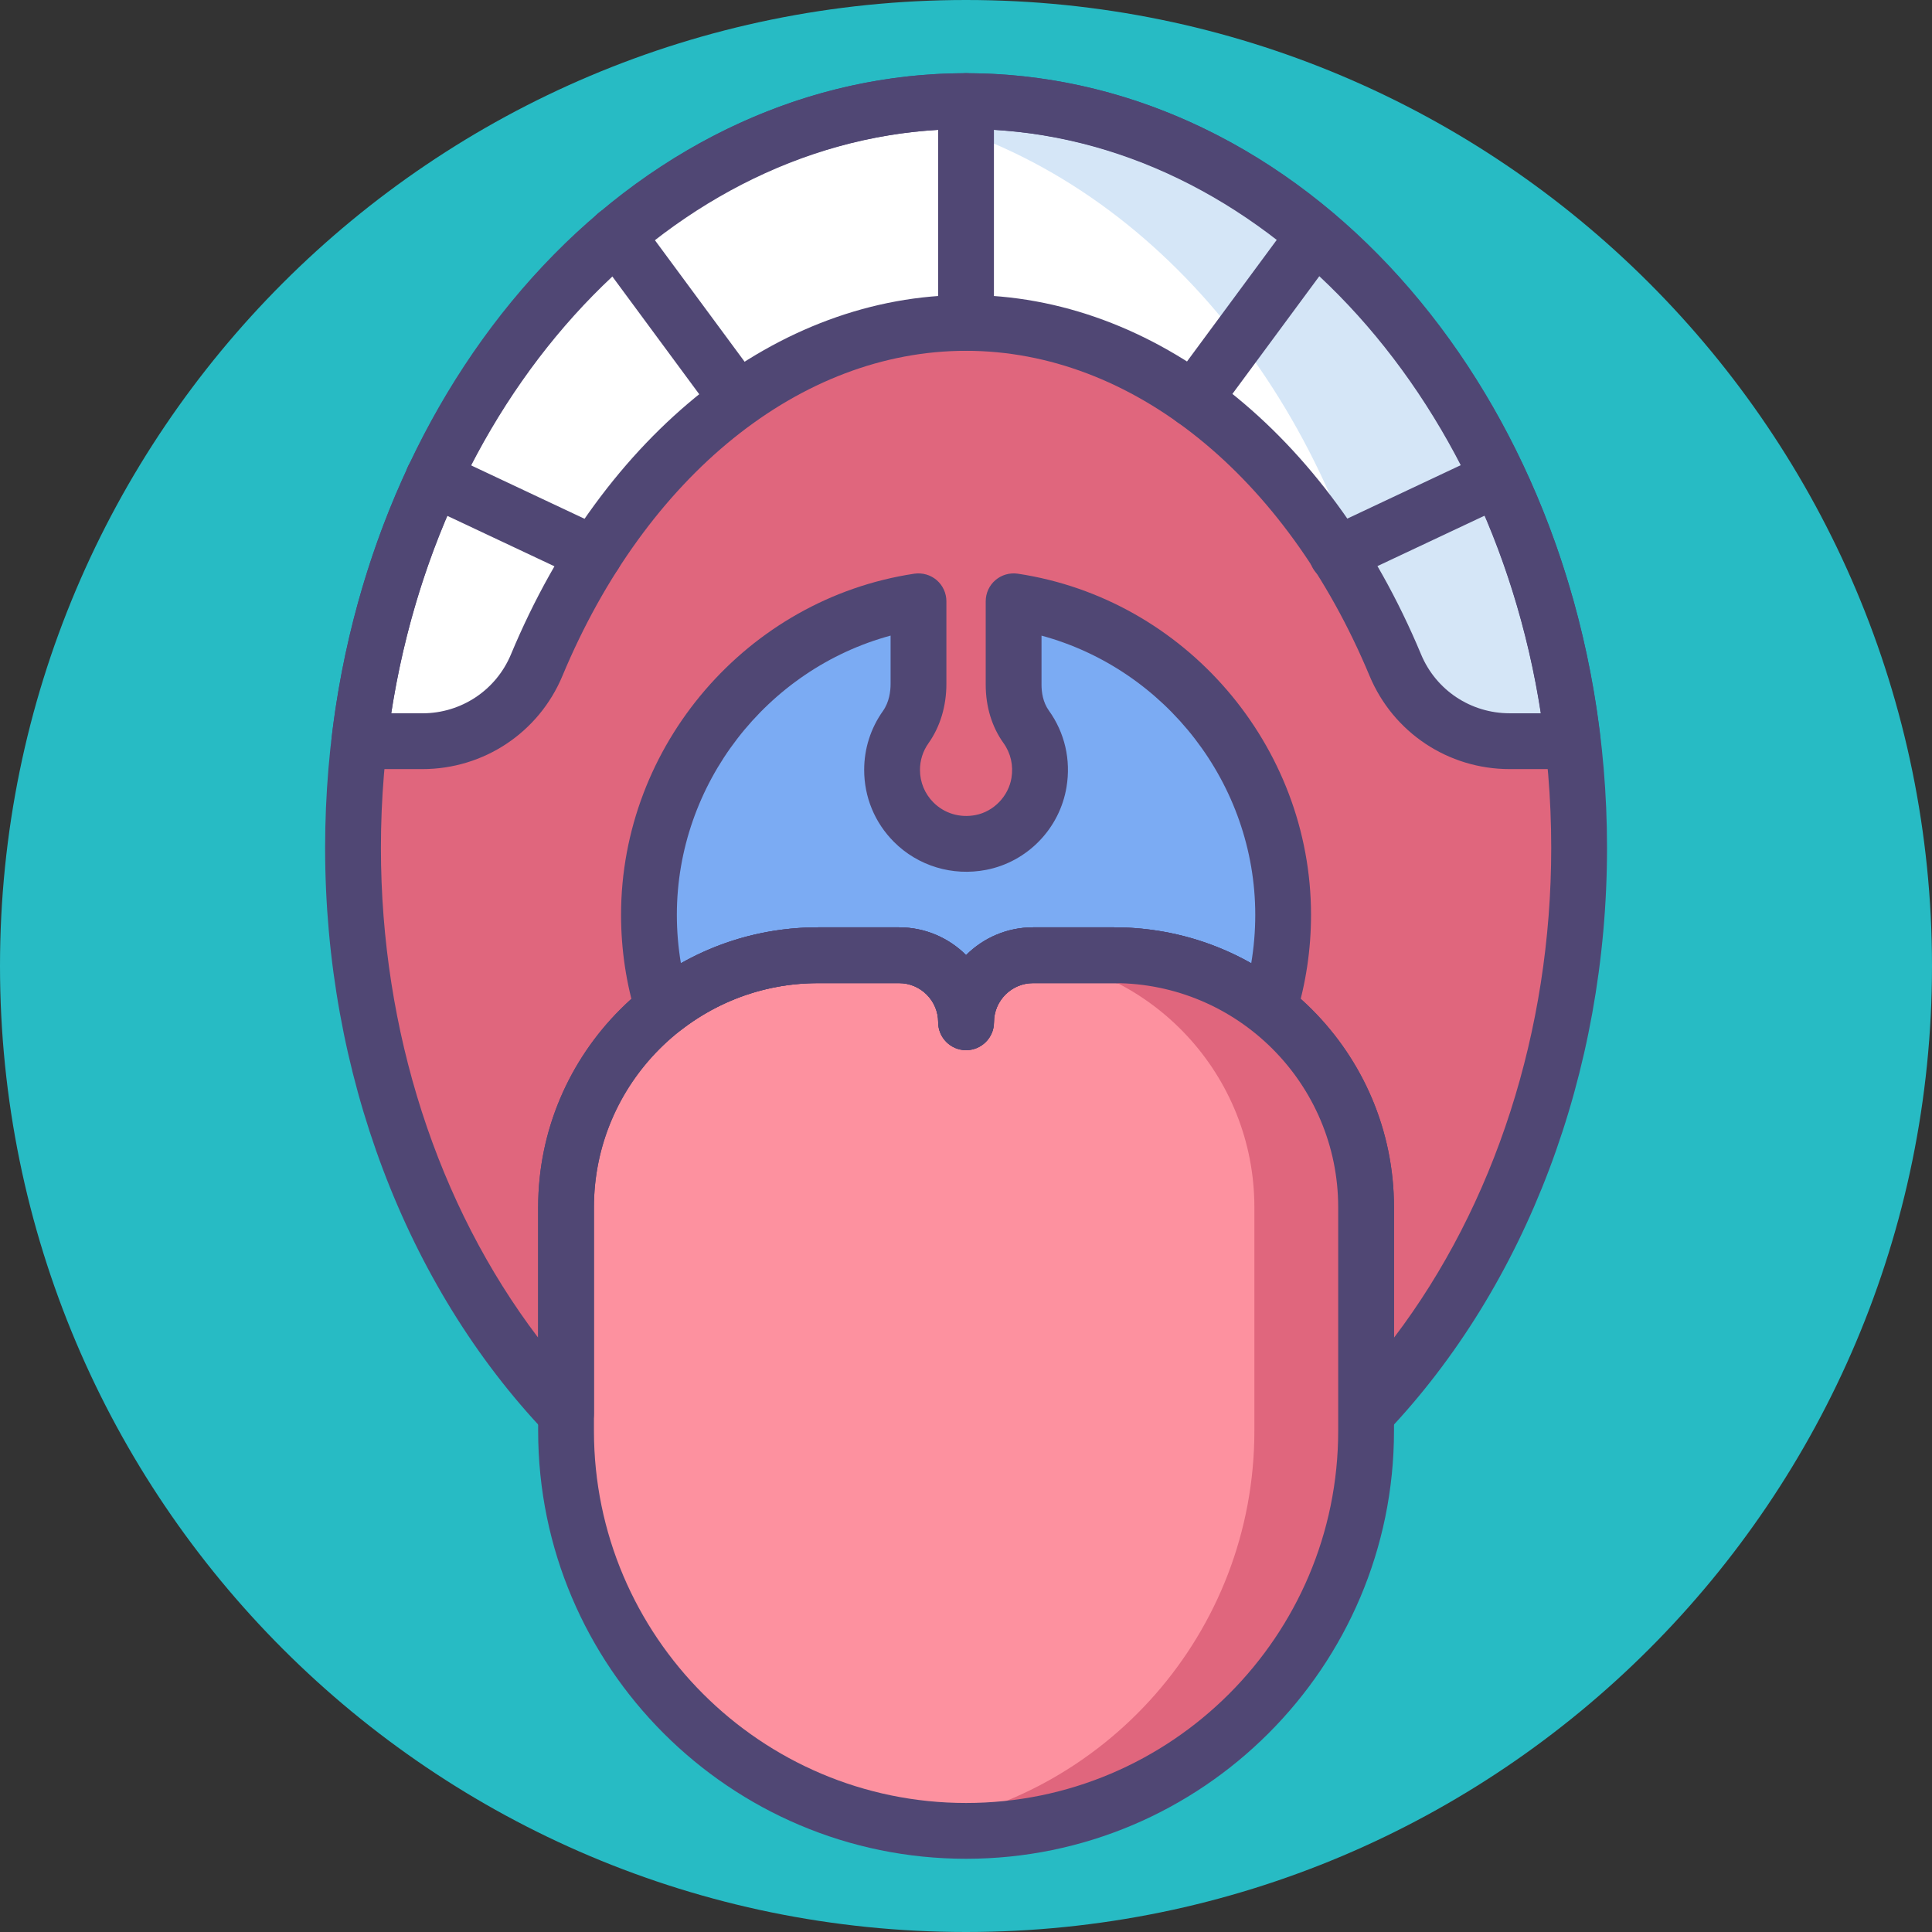
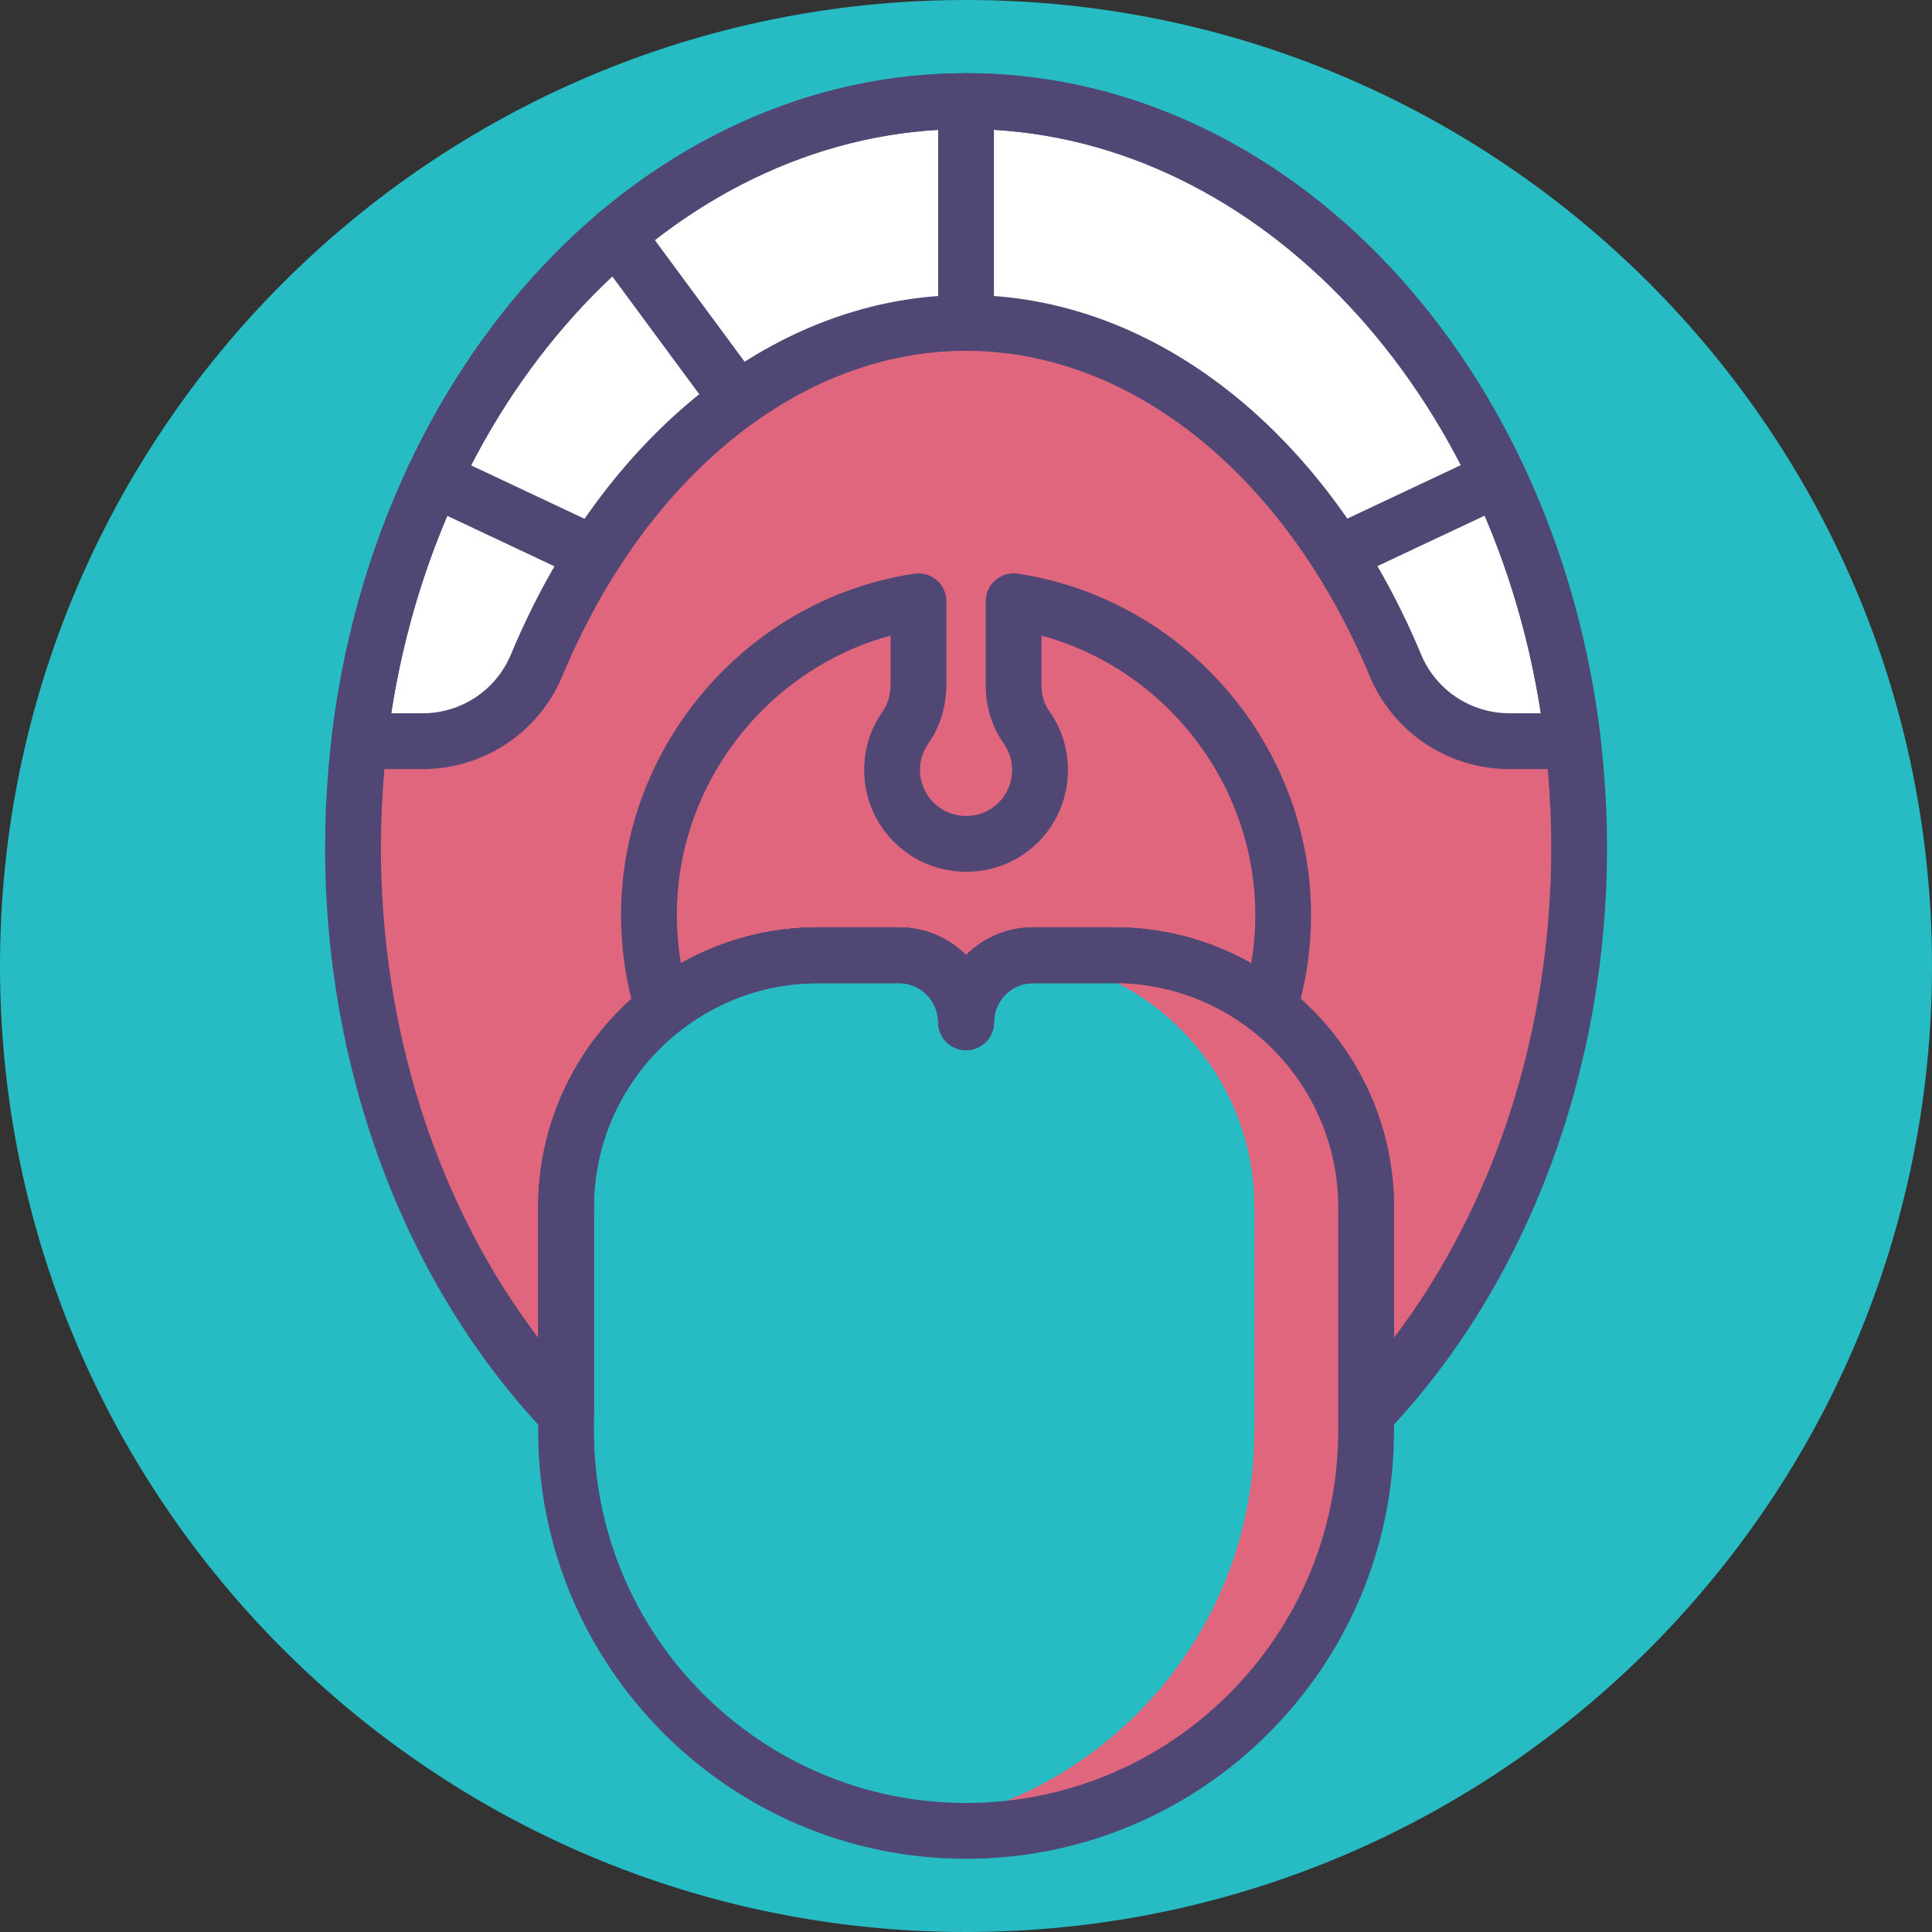
<svg xmlns="http://www.w3.org/2000/svg" width="68" height="68" viewBox="0 0 68 68" fill="none">
  <rect x="0" y="0" width="68" height="68" fill="#333333" stroke="none" />
  <path d="M34 68C52.778 68 68 52.778 68 34C68 15.222 52.778 0 34 0C15.222 0 0 15.222 0 34C0 52.778 15.222 68 34 68Z" fill="#27BBC4" />
-   <path d="M48.078 50.361V42.491C48.078 37.592 44.107 33.62 39.207 33.62H36.358C35.056 33.62 33.999 34.676 33.999 35.98C33.999 34.677 32.943 33.62 31.64 33.62H28.791C23.891 33.62 19.92 37.592 19.92 42.491V50.361C19.92 58.137 26.223 64.441 33.999 64.441C41.775 64.441 48.078 58.137 48.078 50.361Z" fill="#FD919F" />
  <path d="M19.92 42.492C19.92 37.593 23.892 33.621 28.791 33.621H31.64C32.943 33.621 33.999 34.677 33.999 35.98C33.999 34.677 35.056 33.621 36.359 33.621H39.208C44.107 33.621 48.079 37.593 48.079 42.492V49.751C52.668 44.931 55.577 37.803 55.577 29.843C55.577 15.327 45.916 3.56 33.999 3.56C22.082 3.56 12.422 15.327 12.422 29.843C12.422 37.803 15.331 44.931 19.92 49.751V42.492H19.92Z" fill="#E0667D" />
  <path d="M55.356 26.088C53.86 13.351 44.871 3.56 34.001 3.56C23.132 3.56 14.143 13.351 12.646 26.088H14.867C16.626 26.088 18.214 25.033 18.891 23.41C21.893 16.214 27.535 11.366 34.001 11.366C40.468 11.366 46.11 16.214 49.112 23.41C49.788 25.033 51.377 26.088 53.135 26.088H55.356Z" fill="white" />
-   <path d="M34.001 3.559C32.947 3.559 31.913 3.653 30.9 3.831C39.092 5.267 45.792 12.309 48.304 21.662C48.59 22.228 48.861 22.81 49.111 23.409C49.788 25.032 51.376 26.087 53.134 26.087H55.355C53.859 13.351 44.87 3.559 34.001 3.559Z" fill="#D5E6F7" />
-   <path d="M35.673 21.163V24.1C35.673 24.627 35.809 25.155 36.116 25.583C36.501 26.119 36.688 26.807 36.566 27.541C36.393 28.59 35.565 29.449 34.521 29.651C32.854 29.975 31.395 28.707 31.395 27.098C31.395 26.538 31.572 26.019 31.873 25.595C32.187 25.152 32.325 24.608 32.325 24.066V21.163C26.955 21.971 22.838 26.604 22.838 32.198C22.838 33.348 23.012 34.456 23.334 35.499C24.84 34.323 26.732 33.62 28.79 33.62H31.639C32.942 33.62 33.999 34.677 33.999 35.98C33.999 34.677 35.055 33.62 36.358 33.62H39.207C41.265 33.62 43.158 34.323 44.663 35.499C44.985 34.456 45.159 33.348 45.159 32.198C45.159 26.604 41.042 21.971 35.673 21.163Z" fill="#7BABF3" />
  <path d="M55.355 27.07H53.134C50.971 27.07 49.036 25.781 48.204 23.788C45.261 16.731 39.818 12.347 34 12.347C28.183 12.347 22.74 16.731 19.796 23.788C18.965 25.781 17.03 27.07 14.866 27.07H12.646C12.366 27.07 12.098 26.95 11.912 26.74C11.726 26.531 11.638 26.252 11.671 25.973C12.424 19.566 15.059 13.671 19.093 9.375C23.208 4.991 28.502 2.577 34 2.577C39.499 2.577 44.793 4.991 48.909 9.375C52.942 13.671 55.578 19.566 56.33 25.973C56.363 26.251 56.275 26.531 56.089 26.74C55.903 26.95 55.636 27.07 55.355 27.07ZM34 10.383C40.625 10.383 46.762 15.23 50.017 23.032C50.542 24.292 51.766 25.105 53.134 25.105H54.231C52.405 13.307 43.864 4.541 34 4.541C24.137 4.541 15.596 13.307 13.77 25.106H14.866C16.235 25.106 17.459 24.292 17.984 23.032C21.238 15.23 27.376 10.383 34 10.383Z" fill="#504774" />
  <path d="M48.082 50.733C47.959 50.733 47.836 50.71 47.718 50.663C47.345 50.514 47.1 50.153 47.1 49.751V42.492C47.1 38.141 43.561 34.602 39.211 34.602H36.362C35.603 34.602 34.985 35.22 34.985 35.98C34.985 36.522 34.545 36.962 34.003 36.962C33.46 36.962 33.021 36.522 33.021 35.98C33.021 35.22 32.403 34.602 31.643 34.602H28.794C24.444 34.602 20.905 38.141 20.905 42.492V49.751C20.905 50.153 20.661 50.514 20.288 50.663C19.915 50.812 19.489 50.719 19.212 50.428C14.275 45.243 11.443 37.739 11.443 29.843C11.443 14.809 21.564 2.577 34.003 2.577C46.442 2.577 56.562 14.809 56.562 29.843C56.562 37.739 53.73 45.243 48.794 50.428C48.604 50.627 48.345 50.733 48.082 50.733ZM36.362 32.639H39.211C44.644 32.639 49.064 37.059 49.064 42.492V47.082C52.605 42.418 54.598 36.277 54.598 29.843C54.598 15.891 45.359 4.541 34.003 4.541C22.647 4.541 13.407 15.891 13.407 29.843C13.407 36.277 15.4 42.418 18.941 47.082V42.492C18.941 37.059 23.361 32.639 28.794 32.639H31.643C32.563 32.639 33.398 33.013 34.003 33.616C34.608 33.013 35.442 32.639 36.362 32.639Z" fill="#504774" />
  <path d="M34.002 36.962C33.46 36.962 33.02 36.522 33.02 35.98C33.02 35.221 32.402 34.603 31.643 34.603H28.794C27.019 34.603 25.341 35.18 23.943 36.273C23.688 36.472 23.352 36.533 23.044 36.437C22.736 36.34 22.495 36.098 22.4 35.789C22.041 34.63 21.859 33.422 21.859 32.199C21.859 26.239 26.297 21.077 32.182 20.192C32.464 20.151 32.752 20.233 32.969 20.419C33.185 20.606 33.31 20.877 33.31 21.163V24.066C33.31 24.854 33.091 25.579 32.677 26.163C32.483 26.437 32.38 26.761 32.38 27.098C32.38 27.531 32.549 27.939 32.855 28.245C33.24 28.629 33.786 28.795 34.337 28.687C34.974 28.564 35.494 28.026 35.6 27.381C35.673 26.942 35.574 26.507 35.321 26.155C34.911 25.584 34.694 24.873 34.694 24.1V21.163C34.694 20.877 34.818 20.605 35.035 20.419C35.252 20.233 35.539 20.151 35.822 20.192C41.707 21.078 46.144 26.239 46.144 32.199C46.144 33.421 45.962 34.63 45.604 35.789C45.508 36.098 45.268 36.34 44.959 36.437C44.653 36.533 44.316 36.472 44.061 36.273C42.663 35.18 40.985 34.603 39.21 34.603H36.361C35.602 34.603 34.984 35.221 34.984 35.98C34.984 36.522 34.544 36.962 34.002 36.962ZM36.361 32.639H39.21C40.928 32.639 42.573 33.072 44.039 33.902C44.133 33.342 44.181 32.773 44.181 32.199C44.181 27.592 41.018 23.554 36.658 22.372V24.101C36.658 24.351 36.703 24.713 36.917 25.01C37.476 25.788 37.697 26.744 37.538 27.701C37.298 29.163 36.161 30.335 34.711 30.616C33.521 30.847 32.31 30.478 31.466 29.634C30.789 28.957 30.416 28.056 30.416 27.098C30.416 26.352 30.644 25.635 31.076 25.026C31.299 24.711 31.346 24.33 31.346 24.066V22.371C26.986 23.553 23.823 27.592 23.823 32.199C23.823 32.772 23.871 33.341 23.965 33.901C25.431 33.072 27.076 32.639 28.794 32.639H31.643C32.563 32.639 33.398 33.013 34.002 33.616C34.607 33.013 35.441 32.639 36.361 32.639Z" fill="#504774" />
  <path d="M34.002 12.347C33.459 12.347 33.02 11.908 33.02 11.365V3.559C33.02 3.017 33.459 2.577 34.002 2.577C34.544 2.577 34.983 3.017 34.983 3.559V11.365C34.983 11.908 34.544 12.347 34.002 12.347Z" fill="#504774" />
  <path d="M25.969 15.043C25.668 15.043 25.371 14.905 25.178 14.644L20.895 8.841C20.573 8.404 20.666 7.789 21.102 7.467C21.538 7.145 22.153 7.238 22.475 7.674L26.759 13.478C27.081 13.914 26.988 14.529 26.552 14.851C26.376 14.98 26.172 15.043 25.969 15.043Z" fill="#504774" />
  <path d="M20.92 20.491C20.78 20.491 20.638 20.461 20.503 20.397L14.828 17.725C14.337 17.494 14.126 16.909 14.357 16.419C14.588 15.928 15.173 15.717 15.664 15.948L21.339 18.62C21.83 18.852 22.04 19.436 21.809 19.927C21.642 20.283 21.289 20.491 20.92 20.491Z" fill="#504774" />
-   <path d="M42.011 15.043C41.808 15.043 41.604 14.98 41.428 14.851C40.992 14.529 40.899 13.914 41.221 13.478L45.505 7.674C45.828 7.238 46.442 7.145 46.878 7.467C47.315 7.79 47.407 8.404 47.085 8.841L42.801 14.644C42.608 14.905 42.311 15.043 42.011 15.043Z" fill="#504774" />
-   <path d="M47.059 20.491C46.69 20.491 46.337 20.283 46.17 19.927C45.939 19.437 46.149 18.852 46.64 18.621L52.315 15.948C52.806 15.717 53.391 15.928 53.622 16.419C53.853 16.91 53.642 17.494 53.152 17.726L47.477 20.398C47.342 20.462 47.199 20.491 47.059 20.491Z" fill="#504774" />
+   <path d="M47.059 20.491C45.939 19.437 46.149 18.852 46.64 18.621L52.315 15.948C52.806 15.717 53.391 15.928 53.622 16.419C53.853 16.91 53.642 17.494 53.152 17.726L47.477 20.398C47.342 20.462 47.199 20.491 47.059 20.491Z" fill="#504774" />
  <path d="M39.208 33.621H36.358C36.234 33.621 36.113 33.633 35.993 33.652C40.558 34.016 44.15 37.833 44.15 42.492V50.362C44.15 57.471 38.881 63.346 32.035 64.302C32.677 64.392 33.332 64.442 33.999 64.442C41.775 64.442 48.079 58.138 48.079 50.362V42.492C48.079 37.593 44.107 33.621 39.208 33.621Z" fill="#E0667D" />
  <path d="M34.003 65.423C25.698 65.423 18.941 58.667 18.941 50.362V42.492C18.941 37.059 23.362 32.639 28.794 32.639H31.643C32.564 32.639 33.398 33.013 34.003 33.616C34.608 33.013 35.442 32.639 36.362 32.639H39.211C44.644 32.639 49.064 37.059 49.064 42.492V50.362C49.064 58.667 42.308 65.423 34.003 65.423ZM28.794 34.603C24.444 34.603 20.905 38.142 20.905 42.492V50.362C20.905 57.584 26.781 63.459 34.003 63.459C41.225 63.459 47.1 57.584 47.1 50.362V42.492C47.1 38.142 43.561 34.603 39.211 34.603H36.362C35.603 34.603 34.985 35.221 34.985 35.98C34.985 36.522 34.545 36.962 34.003 36.962C33.461 36.962 33.021 36.522 33.021 35.98C33.021 35.221 32.403 34.603 31.643 34.603H28.794V34.603Z" fill="#504774" />
</svg>